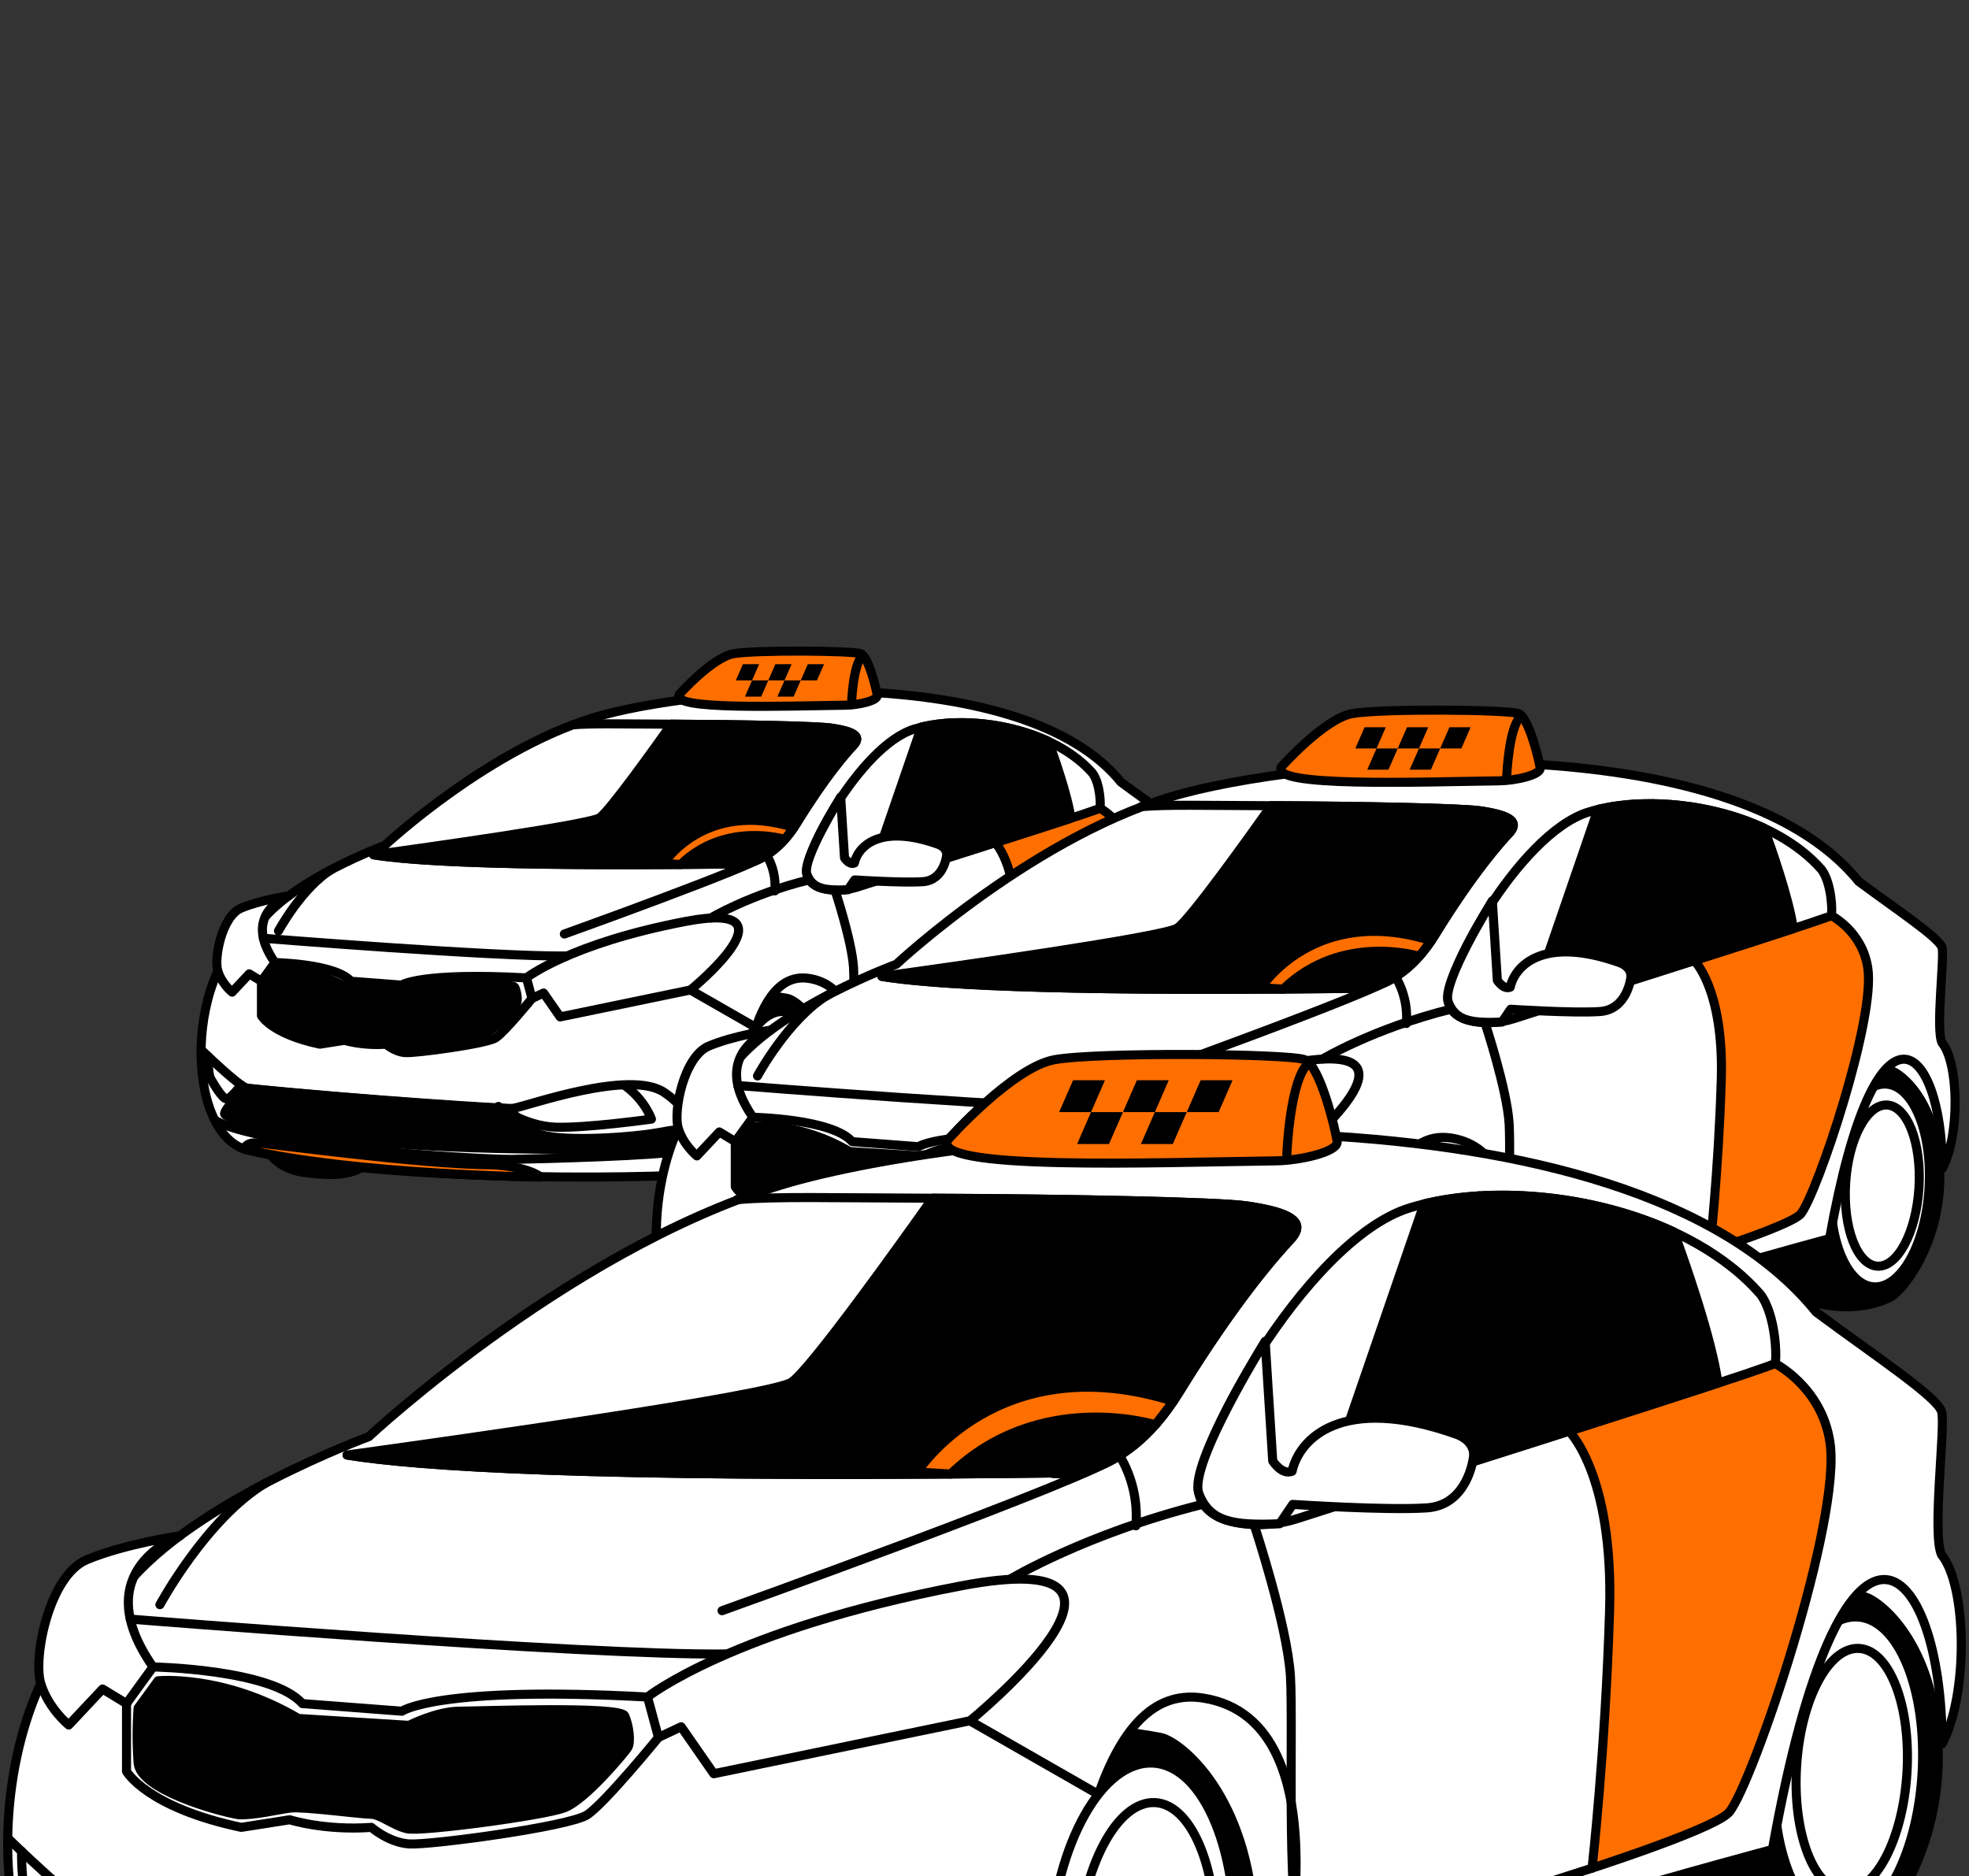
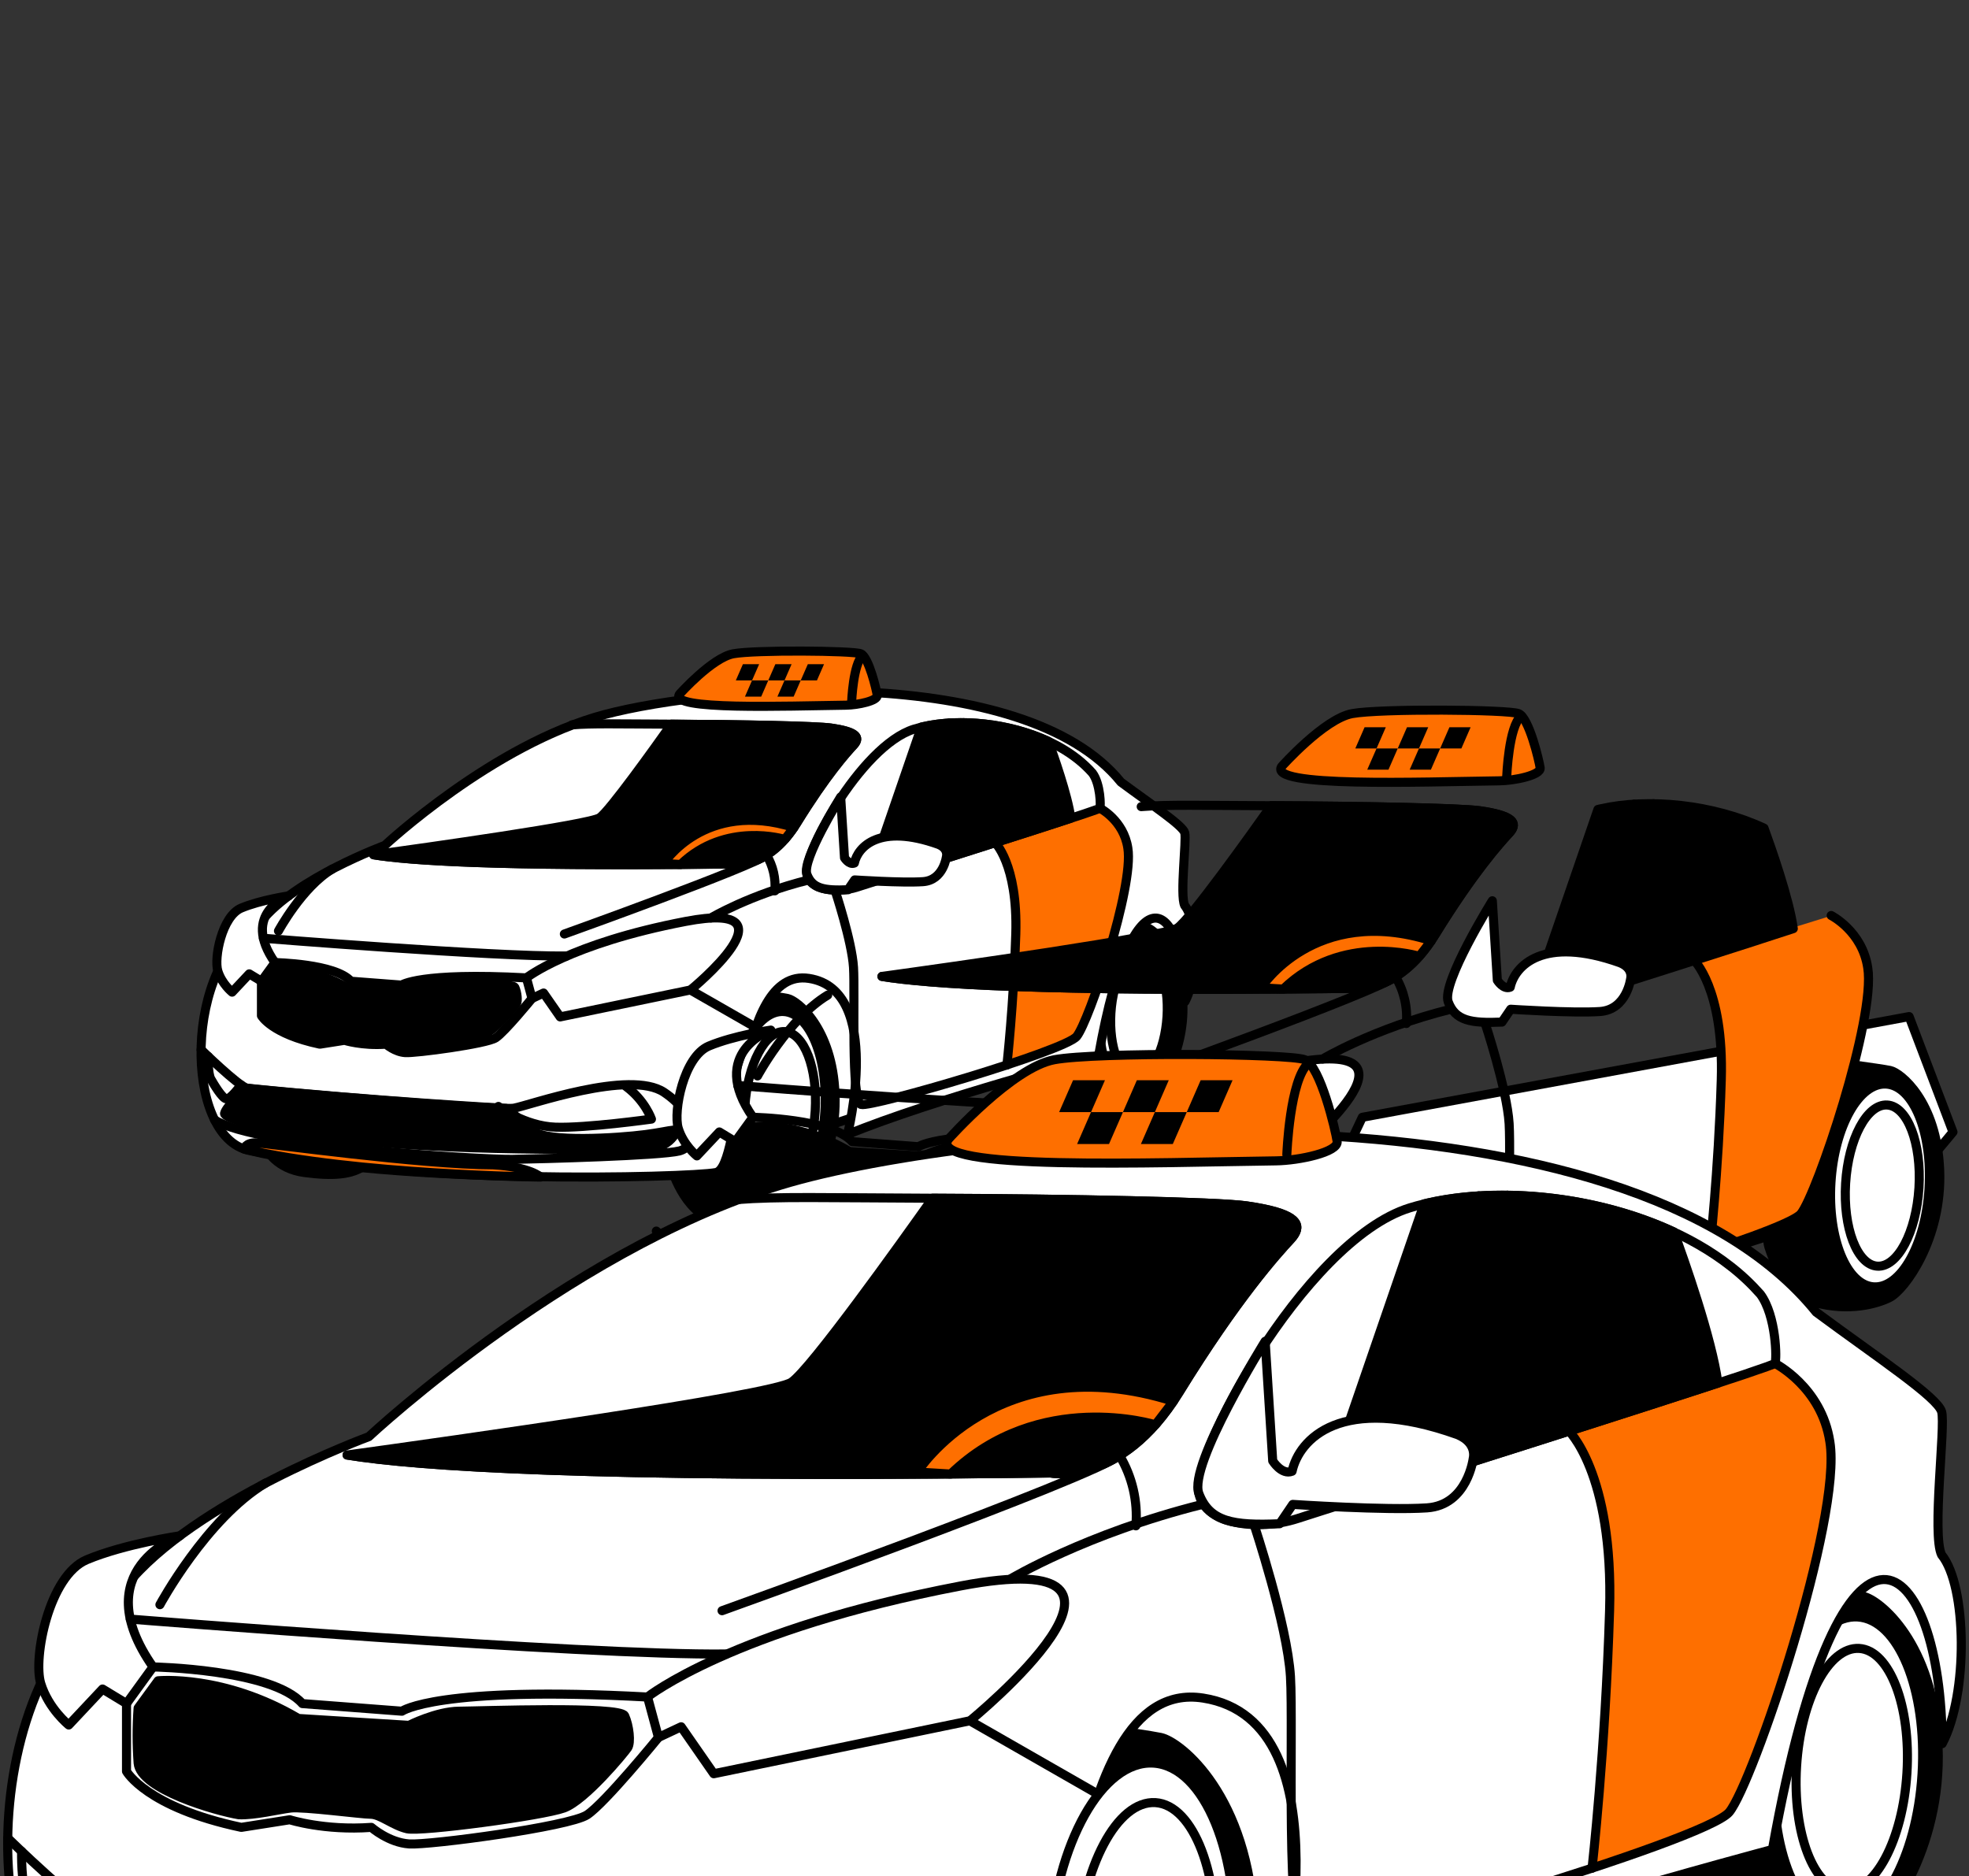
<svg xmlns="http://www.w3.org/2000/svg" id="Layer_4" viewBox="0 0 651.2 620.53">
  <rect x="0" y="0" width="651.2" height="620.53" fill="#333333" stroke="none" />
  <defs>
    <style>.cls-1,.cls-2{fill:#fe6f00;}.cls-3,.cls-4,.cls-2,.cls-5{stroke:#000;stroke-linecap:round;stroke-linejoin:round;stroke-width:3px;}.cls-4{fill:#fff;}.cls-5{fill:none;}</style>
  </defs>
  <g>
    <path class="cls-4" d="M217.8,376.29s43.45,1.04,44.49,0,117.64-37.95,118.89-38.73,13.39-15.48,13.39-15.48l-11.09-29.21-138.36,25.49-27.32,57.93Z" />
    <path class="cls-3" d="M221.92,385.89s4,15,14.81,17.97c10.81,2.97,19.79,.33,23.61-1.63,4.77-2.44,16.7-18.61,15.82-40.42-.87-21.81-12.39-30.89-15.7-31.58s-19.37-2.79-19.37-2.79c0,0-21.94,49.03-19.17,58.45Z" />
    <path class="cls-3" d="M347.93,350.91s3.19,11.97,11.82,14.34,15.78,.26,18.83-1.3c3.81-1.95,13.32-14.85,12.62-32.25-.7-17.4-9.88-24.64-12.53-25.19s-15.45-2.23-15.45-2.23c0,0-17.5,39.11-15.29,46.63Z" />
    <ellipse class="cls-4" cx="376.1" cy="335.61" rx="25.7" ry="12.43" transform="translate(18.04 690.4) rotate(-86.48)" />
    <ellipse class="cls-4" cx="376.69" cy="335.64" rx="20.43" ry="9.3" transform="translate(18.55 691.02) rotate(-86.48)" />
    <path class="cls-3" d="M88.12,380.12s3.18,6.47,12.64,7.69c9.46,1.22,15.66,.78,20.01-2.44s-32.65-5.25-32.65-5.25Z" />
    <path class="cls-4" d="M280.29,375.25s12.06-47.81-12.73-51.65c-24.79-3.84-21.77,62.47-30.81,64.21-9.04,1.74-106.17,4.19-154.4-7.33-21.77-4.54-21.77-62.12,4.03-75.73,11.39-14.31,40.86-25.13,40.86-25.13,0,0,35.83-33.5,72.67-43.28,36.84-9.77,138.66-17.45,170.81,22.33,10.38,7.68,20.43,14.31,21.1,16.75s-1.67,20.71,0,24.08c4.24,5.18,4.54,23.38,.09,31.76-.09-31.76-16.84-47.81-28.56,17.8,0,0-55.26,14.66-83.06,26.17Z" />
    <path class="cls-4" d="M76.76,328.13s-3.41-2.71-4.72-7c-1.31-4.28,1.37-18.13,7.75-20.8,6.38-2.67,15.67-4.03,15.67-4.03,0,0-16.02,5.66-4.52,22.06l-4.47,6.17-4.03-2.44-5.68,6.05Z" />
    <path class="cls-4" d="M175.95,330.23l-1.84-6.82s14.28-11.34,52.68-18.67c38.4-7.33,1.57,22.68,1.57,22.68l-43.1,8.91-5.49-7.9-3.81,1.79Z" />
    <path class="cls-3" d="M81.67,359.89s-6.93,5.93-7.4,8.37,36.71,13.94,141.54,11.52c2.71-.32,5.18-1.7,6.86-3.84,2.76-3.58,.17-1.92-9.21-.7-9.38,1.22-32.57,2.62-36.93-1.13s-9.13-7.52-9.13-7.52c0,0-44.19-2.45-85.74-6.69Z" />
    <path class="cls-5" d="M66.5,347.15s12.33,12.04,15.18,12.74,83.22,7.5,88.24,6.63c5.02-.86,38.35-12.91,49.74-5.23,11.39,7.68,11.22,17.8,5.02,19.37s-45.55,2.62-55.26,2.79c-9.71,.17-84.74-4.16-98.47-13.07" />
    <path class="cls-5" d="M68.83,349.39s-.1,5.74,.9,7.48,3.74,6.4,5.13,6.57c1.39,.17,4.86-4.62,4.86-4.62" />
    <path class="cls-5" d="M164.84,365.94s8.73,6.51,18.85,6.86c10.12,.36,31.76-2.67,31.76-2.67,0,0-2.04-6.09-8.47-10.85" />
    <path class="cls-5" d="M87.11,310.32s76.8,6.18,100.25,5.86" />
    <path class="cls-5" d="M92.1,307.89s7.8-14.46,17.76-20.45" />
    <path class="cls-5" d="M186.65,308.91s62.17-22.3,66.87-26.11c2.13,3.56,3.09,7.7,2.75,11.84" />
    <path class="cls-5" d="M123.58,282.72c11.72,1.91,40.77,3.85,111.93,3.1l6.37-.08s11.86,2.35,21.64-13.52c9.77-15.88,16.57-23.38,18.76-25.74,2.06-2.22,1.45-3.97-4.55-5.19-.85-.17-1.8-.33-2.87-.49-4.86-.69-29.44-1.19-52.76-1.29-18.15-.07-26.09-.31-32.9,.23" />
    <path class="cls-5" d="M235.1,303.6s12.8-7.69,32.34-12.57" />
    <line class="cls-5" x1="228.36" y1="327.44" x2="249.96" y2="339.81" />
    <path class="cls-1" d="M328.88,278.29s13.82,9.61,3.39,74.18c0,0,22.62-6.46,24.84-11.33s19-45.8,15.89-60.63c0,0-2.17-11.17-9.92-12.92,.02,0-31.07,9.59-34.21,10.7Z" />
    <path class="cls-5" d="M363.76,267.3c-.07,.11-2.03,.81-5.15,1.86-3.91,1.31-9.64,3.18-15.73,5.14-13.98,4.51-29.85,9.53-29.85,9.53-2.26,.84-8.69,2.92-15.28,5.02l-8.49,2.7-1.82,.58c-1.46,.46-2.79,.89-3.88,1.24-1.99,.65-4.07,1.01-6.17,1.06-1.04,.03-2.07-.03-3.1-.16-3.28-.44-6.75-1.72-7.44-5.09-.68-3.26,3.53-13.32,10.01-23.45,6.95-10.86,16.5-21.82,25.47-24.59,.78-.24,1.58-.46,2.4-.66l.64-.15c15.38-3.5,37.38,0,50.94,10.66,1.8,1.41,3.48,2.98,4.99,4.69,2.68,3.6,2.79,11.05,2.44,11.64Z" />
    <path class="cls-5" d="M363.76,267.3s7.85,3.96,9.25,13.2c2.09,12.91-12.91,57.41-16.92,62.28s-67.86,23.55-71.3,22.51-1.98-36.64-2.51-45.32-6.11-25.51-6.11-25.51" />
    <path class="cls-5" d="M313.93,239.12s10.71,27.34,9.63,40.95" />
    <path class="cls-5" d="M318.79,239.01s11.02,27.17,12.72,38.61" />
    <path class="cls-3" d="M354.17,270.62c-3.31,1.09-7.23,2.36-11.3,3.67-13.98,4.51-29.85,9.53-29.85,9.53-2.26,.84-8.69,2.92-15.28,5.02l-10.23,1.73,17.22-50.1,.64-.15c12.14-2.76,28.4-1.16,41.39,4.88,1.72,4.71,6.38,17.88,7.4,25.43Z" />
    <path class="cls-5" d="M328.88,278.43s7.77,7.06,7.07,30.48c-.7,23.42-2.94,43.32-2.94,43.32" />
    <path class="cls-5" d="M86.47,324.53v11.4s3.35,6.05,19.31,9.42l8.15-1.28s5.8,1.86,13.73,1.28c0,0,2.9,2.56,6.36,2.79s26.91-2.91,29.92-4.89,12-13.01,12-13.01" />
    <path class="cls-5" d="M90.94,318.36s19.98,.35,25.12,6.17l16.75,1.28s5.92-4.3,41.31-2.39" />
    <path class="cls-3" d="M88.43,325.29l3.35-4.6s11-1.11,23.61,6.34l18.59,1.16s4.63-2.35,8.4-2.38,27.13-.9,27.89,.76c.76,1.66,1.09,4.54,.5,5.41s-7.13,8.81-10.72,10.12-24.03,4.03-26.38,3.49-4.52-2.44-6.11-2.44-11.39-1.31-13.48-1.05-6.05,1.24-8.71,1.13c-3.77-.62-16.55-4.25-16.94-8.68-.23-3.08-.23-6.18,0-9.26Z" />
    <ellipse class="cls-4" cx="257.24" cy="366.71" rx="32.22" ry="15.58" transform="translate(-124.56 600.95) rotate(-86.48)" />
    <ellipse class="cls-4" cx="257.98" cy="366.75" rx="25.61" ry="11.65" transform="translate(-123.92 601.72) rotate(-86.48)" />
    <path class="cls-2" d="M224.75,229.57s10.73-12.04,17.8-13.35c7.06-1.31,39.52-1.05,42.14,0,2.62,1.05,5.17,11.9,5.44,13.73s-6.46,3.24-10.3,3.28c-20.12,.26-58.96,1.75-55.08-3.66Z" />
    <path class="cls-5" d="M281.66,232.17s.49-12.74,3.66-15.37" />
    <polygon points="248.72 225.03 243.36 225.03 245.7 219.67 251.07 219.67 248.72 225.03" />
    <polygon points="251.75 230.4 246.38 230.4 248.72 225.03 254.09 225.03 251.75 230.4" />
    <polygon points="262.48 230.4 257.11 230.4 259.46 225.03 264.82 225.03 262.48 230.4" />
    <polygon points="259.46 225.03 254.09 225.03 256.43 219.67 261.8 219.67 259.46 225.03" />
    <polygon points="270.19 225.03 264.82 225.03 267.17 219.67 272.53 219.67 270.19 225.03" />
    <path class="cls-4" d="M280.46,294.28l2.21-3.26s15.7,1.05,22.57,.58c6.86-.46,7.79-8.37,7.79-8.37,0,0,.71-2.56-2.67-3.96-19.54-6.98-26.65,.81-27.8,6.17-1.75,.7-3.26-1.74-3.26-1.74l-1.27-20.12s-12.95,20.81-11.16,25.59c1.8,4.78,5.74,5.44,13.59,5.1Z" />
    <path class="cls-3" d="M282.27,246.47c-2.19,2.35-8.99,9.86-18.76,25.74-9.77,15.88-21.64,13.52-21.64,13.52l-6.37,.08c-71.17,.77-100.21-1.18-111.93-3.1,17.04-2.35,71.44-10.01,74.75-12.25,3.23-2.17,18.47-23.49,23.76-30.96,23.34,.1,47.9,.6,52.76,1.29,1.07,.15,2.02,.31,2.87,.49,6,1.23,6.61,2.98,4.55,5.2Z" />
    <path class="cls-2" d="M219.5,285.58s13.46-21.24,43.07-11.9l-3.03,3.95s-19.52-6.12-34.43,8.29l-5.61-.33Z" />
    <path class="cls-5" d="M330.07,263.58s-11.33,5.85-9.89,15.39" />
    <path class="cls-2" d="M80.68,380.01s.5-2.09,3.91-2.03c3.41,.06,54.81,7.27,78.48,7.27,12.28,.7,15.74,4.05,15.74,4.05,0,0-61.19-.68-98.13-9.29Z" />
  </g>
  <g>
    <path class="cls-4" d="M414.83,445.26s56.79,1.36,58.16,0,153.77-49.61,155.4-50.63,17.51-20.23,17.51-20.23l-14.5-38.18-180.85,33.31-35.71,75.72Z" />
    <path class="cls-3" d="M420.23,457.8s5.23,19.61,19.36,23.49c14.13,3.88,25.86,.43,30.85-2.13,6.24-3.19,21.82-24.33,20.68-52.84-1.14-28.51-16.2-40.37-20.53-41.28s-25.32-3.65-25.32-3.65c0,0-28.68,64.09-25.05,76.4Z" />
    <path class="cls-3" d="M584.93,412.08s4.18,15.65,15.45,18.74,20.63,.34,24.62-1.7c4.97-2.55,17.42-19.41,16.5-42.15s-12.92-32.21-16.38-32.93-20.2-2.91-20.2-2.91c0,0-22.88,51.13-19.99,60.95Z" />
    <ellipse class="cls-4" cx="621.76" cy="392.08" rx="33.6" ry="16.25" transform="translate(192.25 988.59) rotate(-86.48)" />
    <ellipse class="cls-4" cx="622.53" cy="392.12" rx="26.7" ry="12.15" transform="translate(192.92 989.4) rotate(-86.48)" />
    <path class="cls-3" d="M245.33,450.26s4.16,8.45,16.53,10.05c12.37,1.6,20.47,1.02,26.16-3.19,5.69-4.22-42.68-6.86-42.68-6.86Z" />
-     <path class="cls-4" d="M496.51,443.89s15.76-62.5-16.64-67.51c-32.4-5.02-28.45,81.65-40.28,83.93-11.82,2.28-138.78,5.48-201.82-9.58-28.45-5.93-28.45-81.2,5.27-98.98,14.88-18.7,53.41-32.84,53.41-32.84,0,0,46.83-43.79,94.99-56.57,48.15-12.77,181.25-22.81,223.27,29.19,13.57,10.04,26.7,18.7,27.58,21.9,.87,3.19-2.19,27.07,0,31.47,5.54,6.77,5.93,30.56,.12,41.51-.12-41.51-22.01-62.49-37.33,23.26,0,0-72.23,19.16-108.57,34.21Z" />
    <path class="cls-4" d="M230.48,382.3s-4.46-3.55-6.16-9.15c-1.71-5.6,1.79-23.7,10.13-27.19,8.34-3.5,20.48-5.27,20.48-5.27,0,0-20.94,7.4-5.91,28.83l-5.84,8.06-5.27-3.2-7.43,7.91Z" />
    <path class="cls-4" d="M360.14,385.04l-2.41-8.91s18.67-14.82,68.85-24.4c50.19-9.58,2.05,29.65,2.05,29.65l-56.34,11.65-7.17-10.32-4.99,2.34Z" />
    <path class="cls-3" d="M236.9,423.81s-9.06,7.76-9.68,10.94c-.62,3.18,47.98,18.23,185.01,15.05,3.54-.41,6.77-2.22,8.97-5.02,3.61-4.68,.22-2.51-12.04-.91s-42.58,3.42-48.27-1.48c-5.69-4.9-11.93-9.83-11.93-9.83,0,0-57.76-3.2-112.07-8.75Z" />
    <path class="cls-5" d="M217.06,407.16s16.12,15.74,19.85,16.65,108.78,9.8,115.34,8.67c6.56-1.13,50.13-16.88,65.01-6.84,14.88,10.04,14.67,23.26,6.57,25.31-8.1,2.05-59.54,3.42-72.24,3.65-12.7,.22-110.76-5.44-128.71-17.08" />
    <path class="cls-5" d="M220.11,410.08s-.13,7.5,1.18,9.78,4.89,8.36,6.71,8.59c1.82,.23,6.35-6.04,6.35-6.04" />
-     <path class="cls-5" d="M345.61,431.72s11.41,8.51,24.63,8.97c13.23,.47,41.51-3.5,41.51-3.5,0,0-2.67-7.95-11.07-14.18" />
    <path class="cls-5" d="M244,359.02s100.39,8.08,131.04,7.66" />
    <path class="cls-5" d="M250.53,355.85s10.2-18.89,23.21-26.73" />
    <path class="cls-5" d="M374.13,357.17s81.27-29.15,87.4-34.13c2.79,4.65,4.04,10.07,3.59,15.47" />
    <path class="cls-5" d="M291.68,322.95c15.32,2.49,53.29,5.04,146.31,4.05l8.32-.1s15.51,3.08,28.28-17.68c12.77-20.75,21.65-30.56,24.52-33.64,2.7-2.9,1.89-5.18-5.95-6.78-1.11-.23-2.35-.44-3.75-.64-6.35-.9-38.48-1.56-68.97-1.68-23.73-.09-34.1-.41-43.01,.3" />
    <path class="cls-5" d="M437.45,350.24s16.73-10.05,42.27-16.44" />
    <line class="cls-5" x1="428.63" y1="381.39" x2="456.87" y2="397.56" />
    <path class="cls-1" d="M560.03,317.15s18.06,12.56,4.43,96.96c0,0,29.57-8.44,32.47-14.81s24.83-59.87,20.77-79.26c0,0-2.84-14.61-12.96-16.88,.02,0-40.61,12.54-44.71,13.99Z" />
-     <path class="cls-5" d="M605.62,302.79c-.09,.15-2.66,1.06-6.74,2.43-5.12,1.71-12.6,4.15-20.56,6.72-18.28,5.89-39.01,12.45-39.01,12.45-2.95,1.1-11.37,3.82-19.98,6.57l-11.09,3.53-2.38,.76c-1.91,.61-3.65,1.16-5.07,1.62-2.61,.85-5.32,1.31-8.06,1.38-1.35,.03-2.71-.04-4.05-.21-4.29-.57-8.82-2.24-9.72-6.65-.88-4.26,4.61-17.42,13.08-30.66,9.08-14.2,21.57-28.52,33.29-32.14,1.02-.32,2.07-.6,3.14-.86l.84-.2c20.1-4.57,48.85,0,66.59,13.93,2.36,1.84,4.54,3.89,6.52,6.13,3.5,4.71,3.65,14.44,3.2,15.21Z" />
    <path class="cls-5" d="M605.62,302.79s10.26,5.17,12.09,17.26c2.74,16.88-16.88,75.04-22.12,81.41s-88.7,30.78-93.2,29.42-2.59-47.89-3.28-59.24-7.98-33.35-7.98-33.35" />
    <path class="cls-5" d="M540.49,265.96s14,35.74,12.59,53.52" />
    <path class="cls-5" d="M546.84,265.81s14.41,35.52,16.63,50.46" />
    <path class="cls-3" d="M593.09,307.13c-4.33,1.42-9.45,3.08-14.77,4.8-18.28,5.89-39.01,12.45-39.01,12.45-2.95,1.1-11.37,3.82-19.98,6.57l-13.37,2.26,22.51-65.49,.84-.2c15.87-3.61,37.12-1.51,54.1,6.38,2.25,6.16,8.34,23.37,9.67,33.24Z" />
    <path class="cls-5" d="M560.03,317.33s10.16,9.23,9.24,39.84c-.92,30.61-3.85,56.62-3.85,56.62" />
    <path class="cls-5" d="M243.18,377.59v14.9s4.38,7.91,25.24,12.32l10.66-1.67s7.59,2.43,17.95,1.67c0,0,3.8,3.34,8.32,3.65s35.17-3.8,39.11-6.39,15.69-17.01,15.69-17.01" />
    <path class="cls-5" d="M249.02,369.53s26.12,.46,32.83,8.06l21.89,1.67s7.73-5.63,53.99-3.12" />
    <path class="cls-3" d="M245.73,378.58l4.38-6.01s14.37-1.45,30.86,8.29l24.3,1.52s6.06-3.08,10.98-3.11,35.46-1.18,36.45,.99c.99,2.17,1.42,5.93,.66,7.07s-9.32,11.52-14.01,13.23c-4.69,1.71-31.41,5.27-34.48,4.56s-5.91-3.2-7.99-3.2-14.88-1.71-17.62-1.37-7.91,1.62-11.39,1.48c-4.93-.81-21.63-5.56-22.14-11.34-.29-4.03-.3-8.08,0-12.11Z" />
    <ellipse class="cls-4" cx="466.39" cy="432.72" rx="42.11" ry="20.36" transform="translate(5.85 871.67) rotate(-86.48)" />
    <ellipse class="cls-4" cx="467.35" cy="432.78" rx="33.47" ry="15.23" transform="translate(6.69 872.68) rotate(-86.48)" />
    <path class="cls-2" d="M423.92,253.47s14.03-15.74,23.26-17.45c9.23-1.71,51.66-1.37,55.08,0,3.42,1.37,6.76,15.55,7.11,17.94s-8.44,4.23-13.46,4.29c-26.3,.34-77.07,2.28-71.99-4.79Z" />
    <path class="cls-5" d="M498.31,256.86s.64-16.65,4.79-20.09" />
    <polygon points="455.26 247.54 448.24 247.54 451.3 240.53 458.32 240.53 455.26 247.54" />
    <polygon points="459.21 254.55 452.19 254.55 455.26 247.54 462.27 247.54 459.21 254.55" />
    <polygon points="473.24 254.55 466.22 254.55 469.29 247.54 476.3 247.54 473.24 254.55" />
    <polygon points="469.29 247.54 462.27 247.54 465.33 240.53 472.35 240.53 469.29 247.54" />
    <polygon points="483.32 247.54 476.3 247.54 479.36 240.53 486.37 240.53 483.32 247.54" />
    <path class="cls-4" d="M496.73,338.05l2.89-4.26s20.53,1.37,29.5,.76c8.97-.61,10.19-10.94,10.19-10.94,0,0,.93-3.35-3.5-5.17-25.55-9.12-34.83,1.07-36.34,8.06-2.28,.91-4.26-2.28-4.26-2.28l-1.66-26.3s-16.93,27.21-14.58,33.45c2.35,6.25,7.5,7.11,17.76,6.67Z" />
    <path class="cls-3" d="M499.11,275.57c-2.86,3.08-11.75,12.88-24.52,33.64-12.77,20.76-28.28,17.68-28.28,17.68l-8.32,.1c-93.02,1-130.99-1.54-146.31-4.05,22.28-3.07,93.38-13.09,97.71-16.01,4.23-2.84,24.15-30.71,31.06-40.47,30.51,.13,62.62,.79,68.97,1.68,1.4,.2,2.64,.41,3.75,.64,7.84,1.61,8.64,3.89,5.95,6.79Z" />
    <path class="cls-2" d="M417.06,326.69s17.59-27.77,56.3-15.56l-3.97,5.17s-25.52-8-45,10.83l-7.33-.44Z" />
    <path class="cls-5" d="M561.59,297.93s-14.8,7.65-12.93,20.11" />
    <path class="cls-2" d="M235.61,450.12s.66-2.73,5.11-2.66c4.45,.08,71.65,9.5,102.59,9.5,16.05,.91,20.58,5.29,20.58,5.29,0,0-79.98-.88-128.27-12.14Z" />
  </g>
  <g>
    <path class="cls-4" d="M300.03,665.22s85.42,2.05,87.48,0c2.06-2.05,231.29-74.62,233.74-76.15s26.33-30.43,26.33-30.43l-21.81-57.42-272.03,50.11-53.71,113.9Z" />
    <path class="cls-3" d="M308.14,684.08s7.87,29.5,29.13,35.33c21.26,5.84,38.9,.65,46.41-3.2,9.38-4.8,32.82-36.59,31.11-79.47-1.72-42.88-24.37-60.73-30.88-62.1-6.51-1.37-38.08-5.48-38.08-5.48,0,0-43.13,96.4-37.69,114.92Z" />
    <path class="cls-3" d="M555.89,615.31s6.28,23.54,23.24,28.19c16.95,4.65,31.03,.52,37.03-2.55,7.48-3.83,26.2-29.19,24.81-63.4-1.38-34.21-19.43-48.45-24.63-49.54s-30.38-4.38-30.38-4.38c0,0-34.41,76.9-30.06,91.68Z" />
    <ellipse class="cls-4" cx="611.28" cy="585.22" rx="50.53" ry="24.44" transform="translate(-10.37 1159.42) rotate(-86.48)" />
    <ellipse class="cls-4" cx="612.43" cy="585.29" rx="40.17" ry="18.28" transform="translate(-9.36 1160.63) rotate(-86.48)" />
    <path class="cls-4" d="M422.89,663.16s23.7-94-25.03-101.55c-48.73-7.55-42.8,122.82-60.58,126.25-17.78,3.43-208.75,8.24-303.57-14.41-42.8-8.92-42.8-122.13,7.92-148.89,22.39-28.13,80.34-49.4,80.34-49.4,0,0,70.44-65.87,142.87-85.08,72.43-19.21,272.62-34.31,335.83,43.91,20.41,15.1,40.17,28.13,41.48,32.93,1.32,4.8-3.29,40.71,0,47.34,8.34,10.18,8.92,45.97,.18,62.44-.18-62.44-33.1-94-56.15,34.99,0,0-108.65,28.82-163.3,51.46Z" />
    <path class="cls-4" d="M22.74,570.52s-6.7-5.34-9.27-13.76c-2.57-8.42,2.69-35.65,15.23-40.9,12.54-5.26,30.81-7.92,30.81-7.92,0,0-31.5,11.12-8.89,43.37l-8.78,12.12-7.92-4.81-11.17,11.89Z" />
    <path class="cls-4" d="M217.77,574.64l-3.62-13.4s28.08-22.3,103.57-36.71c75.49-14.41,3.09,44.59,3.09,44.59l-84.75,17.52-10.79-15.53-7.5,3.52Z" />
    <path class="cls-5" d="M2.56,607.92s24.24,23.67,29.85,25.04c5.61,1.37,163.62,14.74,173.49,13.04,9.87-1.7,75.4-25.39,97.79-10.29,22.39,15.1,22.06,34.99,9.88,38.08-12.18,3.09-89.56,5.15-108.65,5.48-19.1,.34-166.6-8.18-193.6-25.7" />
    <path class="cls-5" d="M7.14,612.31s-.2,11.28,1.77,14.71,7.35,12.58,10.09,12.92c2.74,.34,9.55-9.09,9.55-9.09" />
    <path class="cls-5" d="M43.08,535.5s150.99,12.15,197.11,11.53" />
    <path class="cls-5" d="M52.89,530.73s15.34-28.42,34.91-40.21" />
    <path class="cls-5" d="M238.8,532.72s122.24-43.85,131.47-51.34c4.19,7,6.08,15.14,5.4,23.27" />
    <path class="cls-5" d="M114.79,481.24c23.05,3.75,80.15,7.58,220.07,6.09l12.52-.15s23.33,4.63,42.54-26.59,32.57-45.97,36.88-50.6c4.06-4.36,2.85-7.8-8.94-10.2-1.66-.34-3.53-.66-5.64-.96-9.55-1.35-57.88-2.35-103.74-2.53-35.69-.14-51.29-.61-64.69,.45" />
    <path class="cls-5" d="M334.05,522.29s25.16-15.12,63.58-24.72" />
    <line class="cls-5" x1="320.79" y1="569.15" x2="363.26" y2="593.47" />
    <path class="cls-1" d="M518.43,472.52s27.17,18.89,6.66,145.84c0,0,44.47-12.7,48.84-22.28s37.35-90.05,31.24-119.21c0,0-4.26-21.97-19.49-25.39,.03,0-61.09,18.86-67.25,21.04Z" />
    <path class="cls-5" d="M587.01,450.92c-.13,.22-4,1.59-10.13,3.66-7.69,2.58-18.96,6.24-30.93,10.1-27.49,8.86-58.68,18.73-58.68,18.73-4.44,1.66-17.09,5.74-30.05,9.88l-16.69,5.31-3.58,1.14c-2.87,.91-5.48,1.74-7.62,2.44-3.92,1.28-8.01,1.98-12.13,2.08-2.04,.05-4.07-.06-6.09-.32-6.46-.86-13.26-3.38-14.62-10.01-1.33-6.4,6.94-26.2,19.68-46.11,13.66-21.36,32.45-42.9,50.08-48.34,1.54-.48,3.11-.91,4.73-1.29l1.26-.3c30.24-6.88,73.48,0,100.16,20.95,3.55,2.76,6.83,5.85,9.81,9.22,5.26,7.09,5.49,21.72,4.81,22.88Z" />
    <path class="cls-5" d="M587.01,450.92s15.44,7.78,18.18,25.96c4.12,25.39-25.39,112.87-33.28,122.45-7.89,9.58-133.42,46.3-140.19,44.25-6.77-2.05-3.9-72.04-4.93-89.1-1.03-17.06-12.01-50.16-12.01-50.16" />
    <path class="cls-5" d="M489.04,395.52s21.05,53.76,18.94,80.5" />
    <path class="cls-5" d="M498.59,395.3s21.67,53.42,25.01,75.9" />
    <path class="cls-3" d="M568.16,457.45c-6.51,2.14-14.21,4.64-22.21,7.21-27.49,8.86-58.68,18.73-58.68,18.73-4.44,1.66-17.09,5.74-30.05,9.88l-20.1,3.39,33.86-98.5,1.26-.3c23.87-5.43,55.84-2.28,81.37,9.59,3.39,9.26,12.55,35.15,14.55,50Z" />
    <path class="cls-5" d="M518.43,472.8s15.28,13.88,13.9,59.92c-1.38,46.04-5.79,85.16-5.79,85.16" />
    <path class="cls-5" d="M41.84,563.44v22.41s6.59,11.89,37.96,18.53l16.03-2.52s11.41,3.66,26.99,2.52c0,0,5.71,5.03,12.51,5.48s52.9-5.72,58.83-9.61c5.93-3.89,23.6-25.59,23.6-25.59" />
    <path class="cls-5" d="M50.62,551.32s39.29,.69,49.38,12.12l32.93,2.52s11.63-8.46,81.21-4.69" />
    <path class="cls-3" d="M45.68,564.93l6.59-9.03s21.62-2.17,46.42,12.46l36.55,2.28s9.11-4.63,16.52-4.68c7.41-.05,53.34-1.77,54.83,1.49,1.49,3.26,2.14,8.92,.99,10.63s-14.01,17.33-21.07,19.9c-7.06,2.57-47.24,7.92-51.86,6.87s-8.89-4.81-12.02-4.81-22.39-2.57-26.5-2.06-11.9,2.44-17.13,2.23c-7.41-1.22-32.54-8.36-33.31-17.06-.44-6.06-.45-12.15-.01-18.22Z" />
    <ellipse class="cls-4" cx="377.59" cy="646.36" rx="63.35" ry="30.63" transform="translate(-290.74 983.55) rotate(-86.48)" />
    <ellipse class="cls-4" cx="379.03" cy="646.45" rx="50.35" ry="22.91" transform="translate(-289.47 985.07) rotate(-86.48)" />
    <path class="cls-2" d="M313.7,376.74s21.1-23.67,34.99-26.25c13.89-2.57,77.71-2.06,82.85,0,5.15,2.06,10.17,23.39,10.69,26.99,.52,3.6-12.7,6.37-20.24,6.46-39.56,.51-115.93,3.44-108.29-7.2Z" />
    <path class="cls-5" d="M425.59,381.84s.97-25.04,7.2-30.22" />
    <polygon points="360.83 367.82 350.28 367.82 354.89 357.27 365.44 357.27 360.83 367.82" />
    <polygon points="366.78 378.37 356.23 378.37 360.83 367.82 371.39 367.82 366.78 378.37" />
    <polygon points="387.88 378.37 377.33 378.37 381.94 367.82 392.49 367.82 387.88 378.37" />
    <polygon points="381.94 367.82 371.39 367.82 375.99 357.27 386.54 357.27 381.94 367.82" />
    <polygon points="403.04 367.82 392.49 367.82 397.09 357.27 407.64 357.27 403.04 367.82" />
    <path class="cls-4" d="M423.22,503.96l4.34-6.4s30.88,2.06,44.37,1.15c13.49-.91,15.32-16.45,15.32-16.45,0,0,1.4-5.03-5.26-7.78-38.42-13.72-52.39,1.6-54.66,12.12-3.44,1.37-6.41-3.43-6.41-3.43l-2.5-39.56s-25.47,40.92-21.93,50.32c3.53,9.39,11.28,10.7,26.72,10.03Z" />
    <path class="cls-3" d="M426.79,409.98c-4.31,4.63-17.67,19.38-36.88,50.6-19.21,31.22-42.54,26.59-42.54,26.59l-12.52,.15c-139.92,1.5-197.02-2.32-220.07-6.09,33.51-4.62,140.46-19.69,146.97-24.08,6.36-4.26,36.32-46.19,46.72-60.87,45.89,.19,94.19,1.18,103.74,2.53,2.1,.3,3.97,.61,5.64,.96,11.79,2.42,13,5.85,8.94,10.22Z" />
    <path class="cls-2" d="M303.38,486.87s26.46-41.77,84.68-23.41l-5.96,7.77s-38.38-12.03-67.69,16.29l-11.03-.66Z" />
    <path class="cls-5" d="M520.77,443.61s-22.27,11.5-19.45,30.25" />
  </g>
</svg>